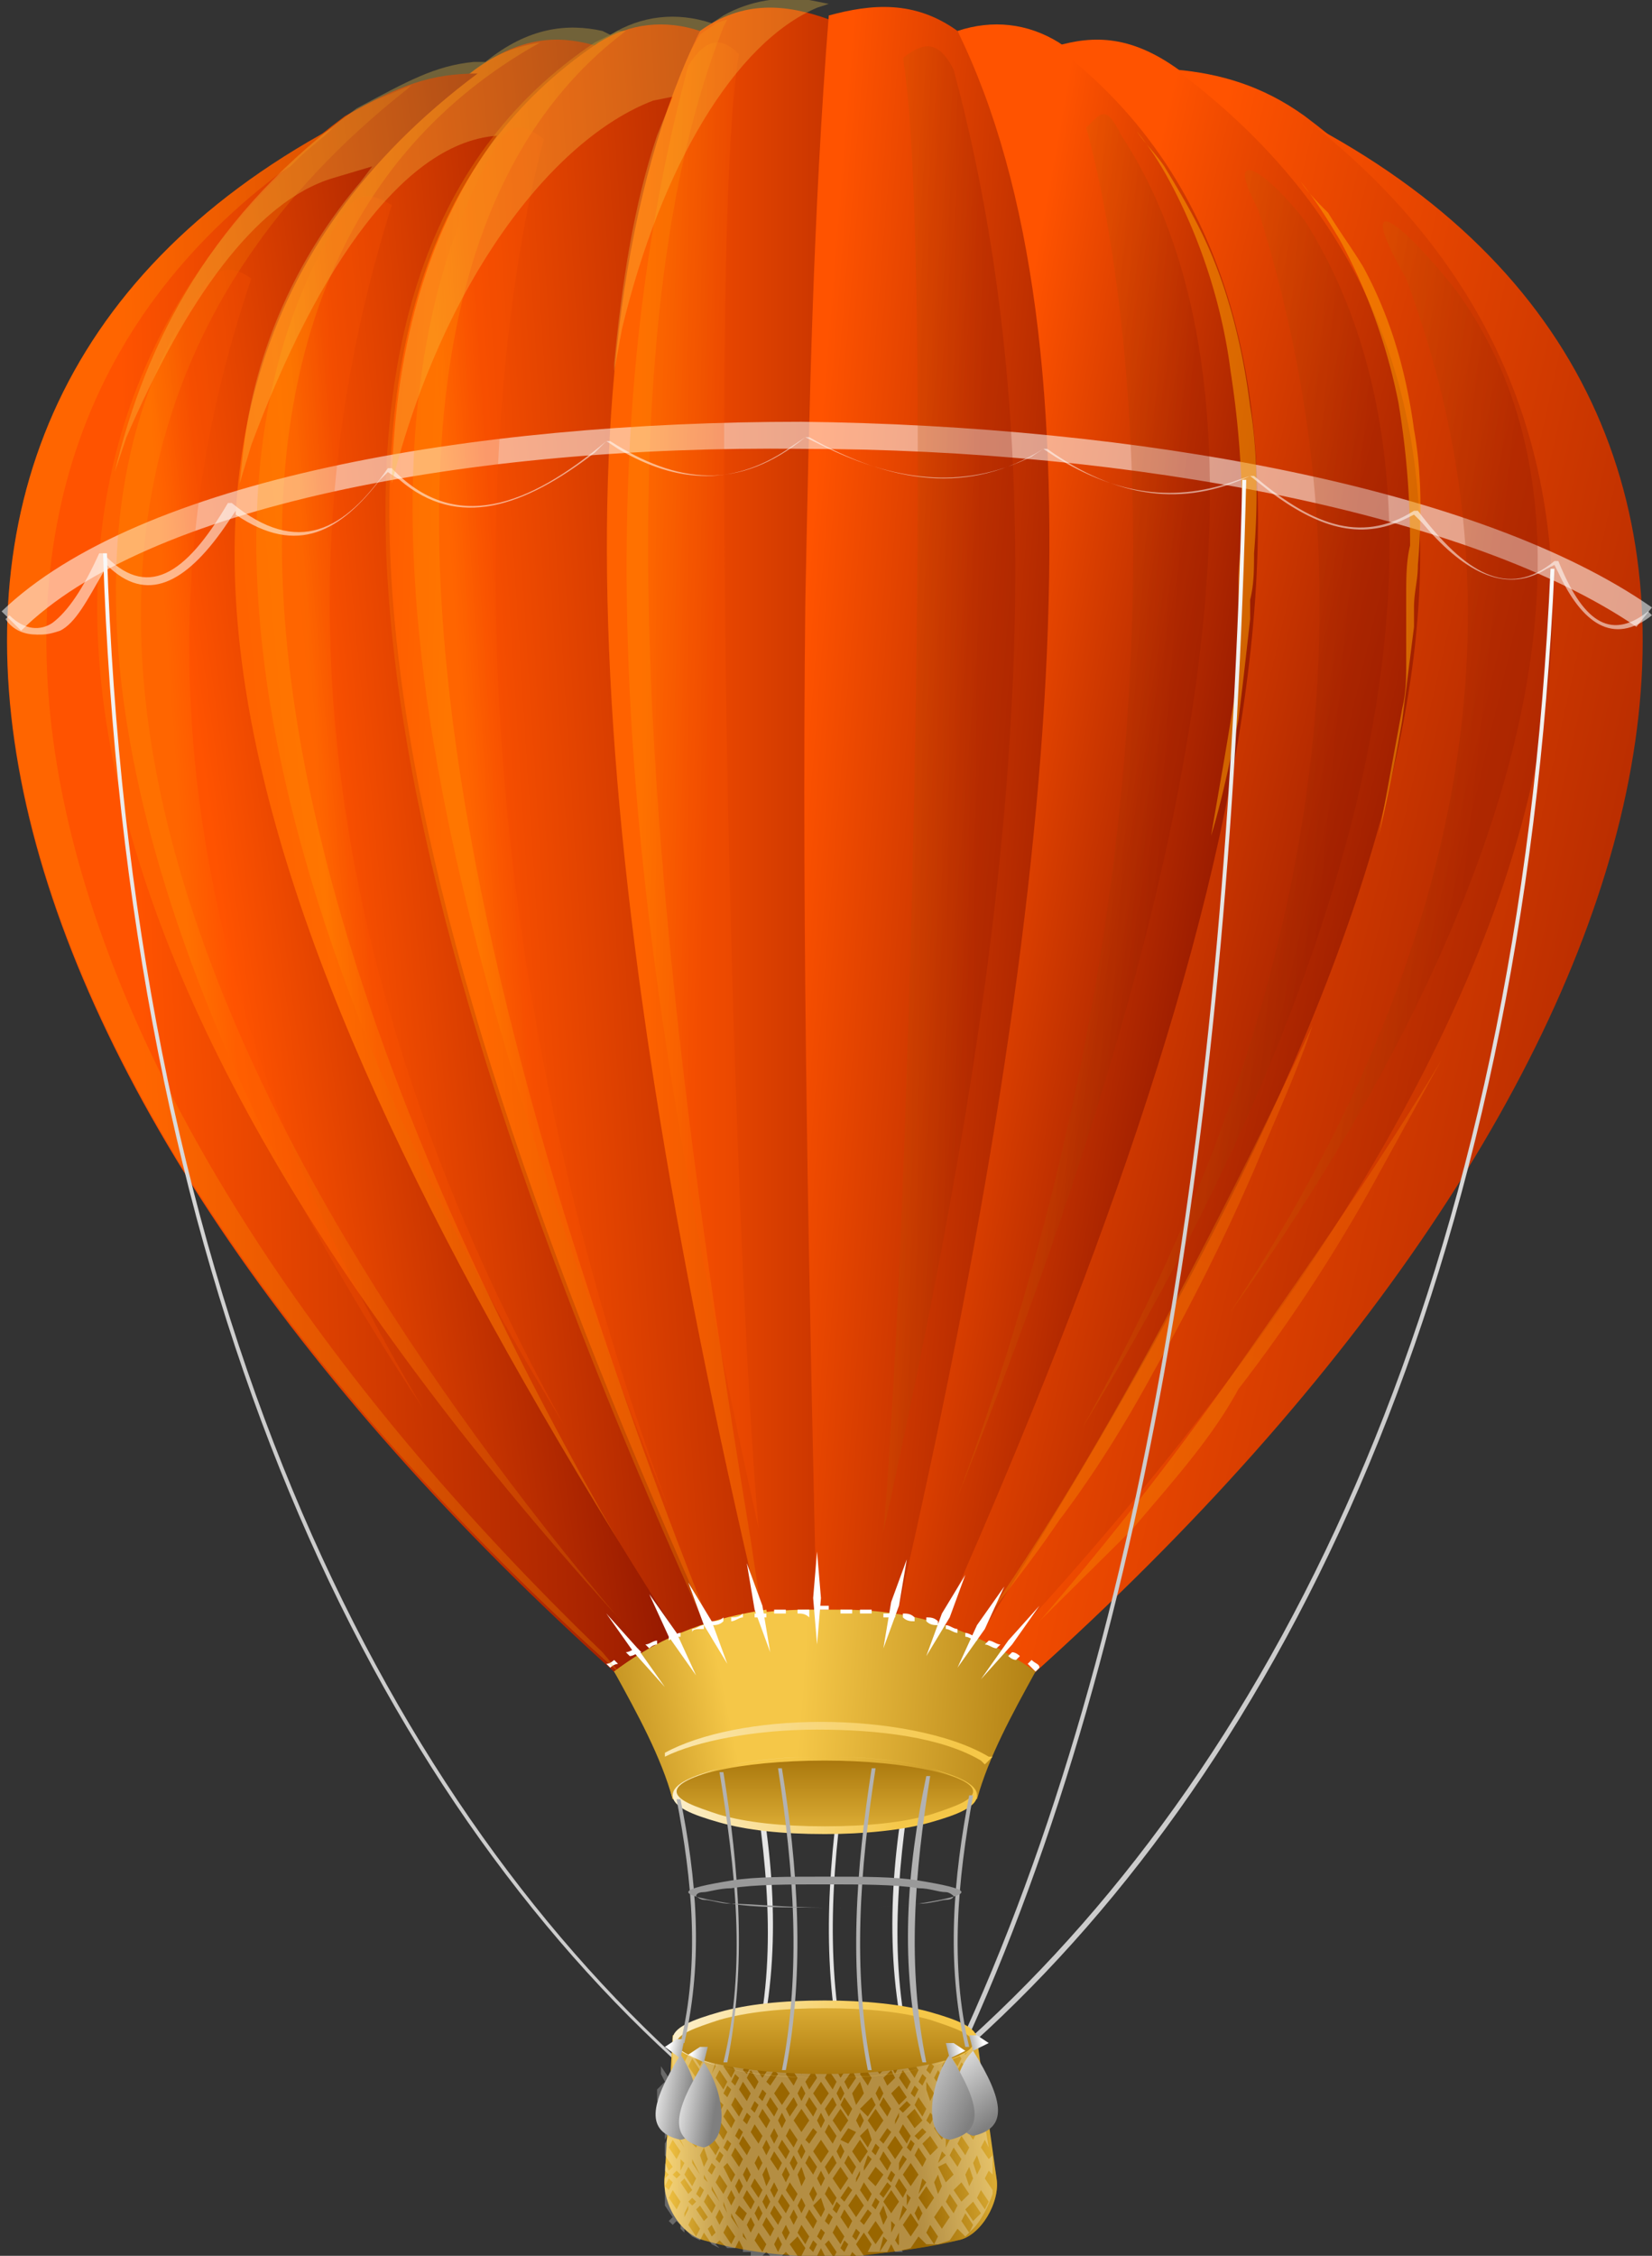
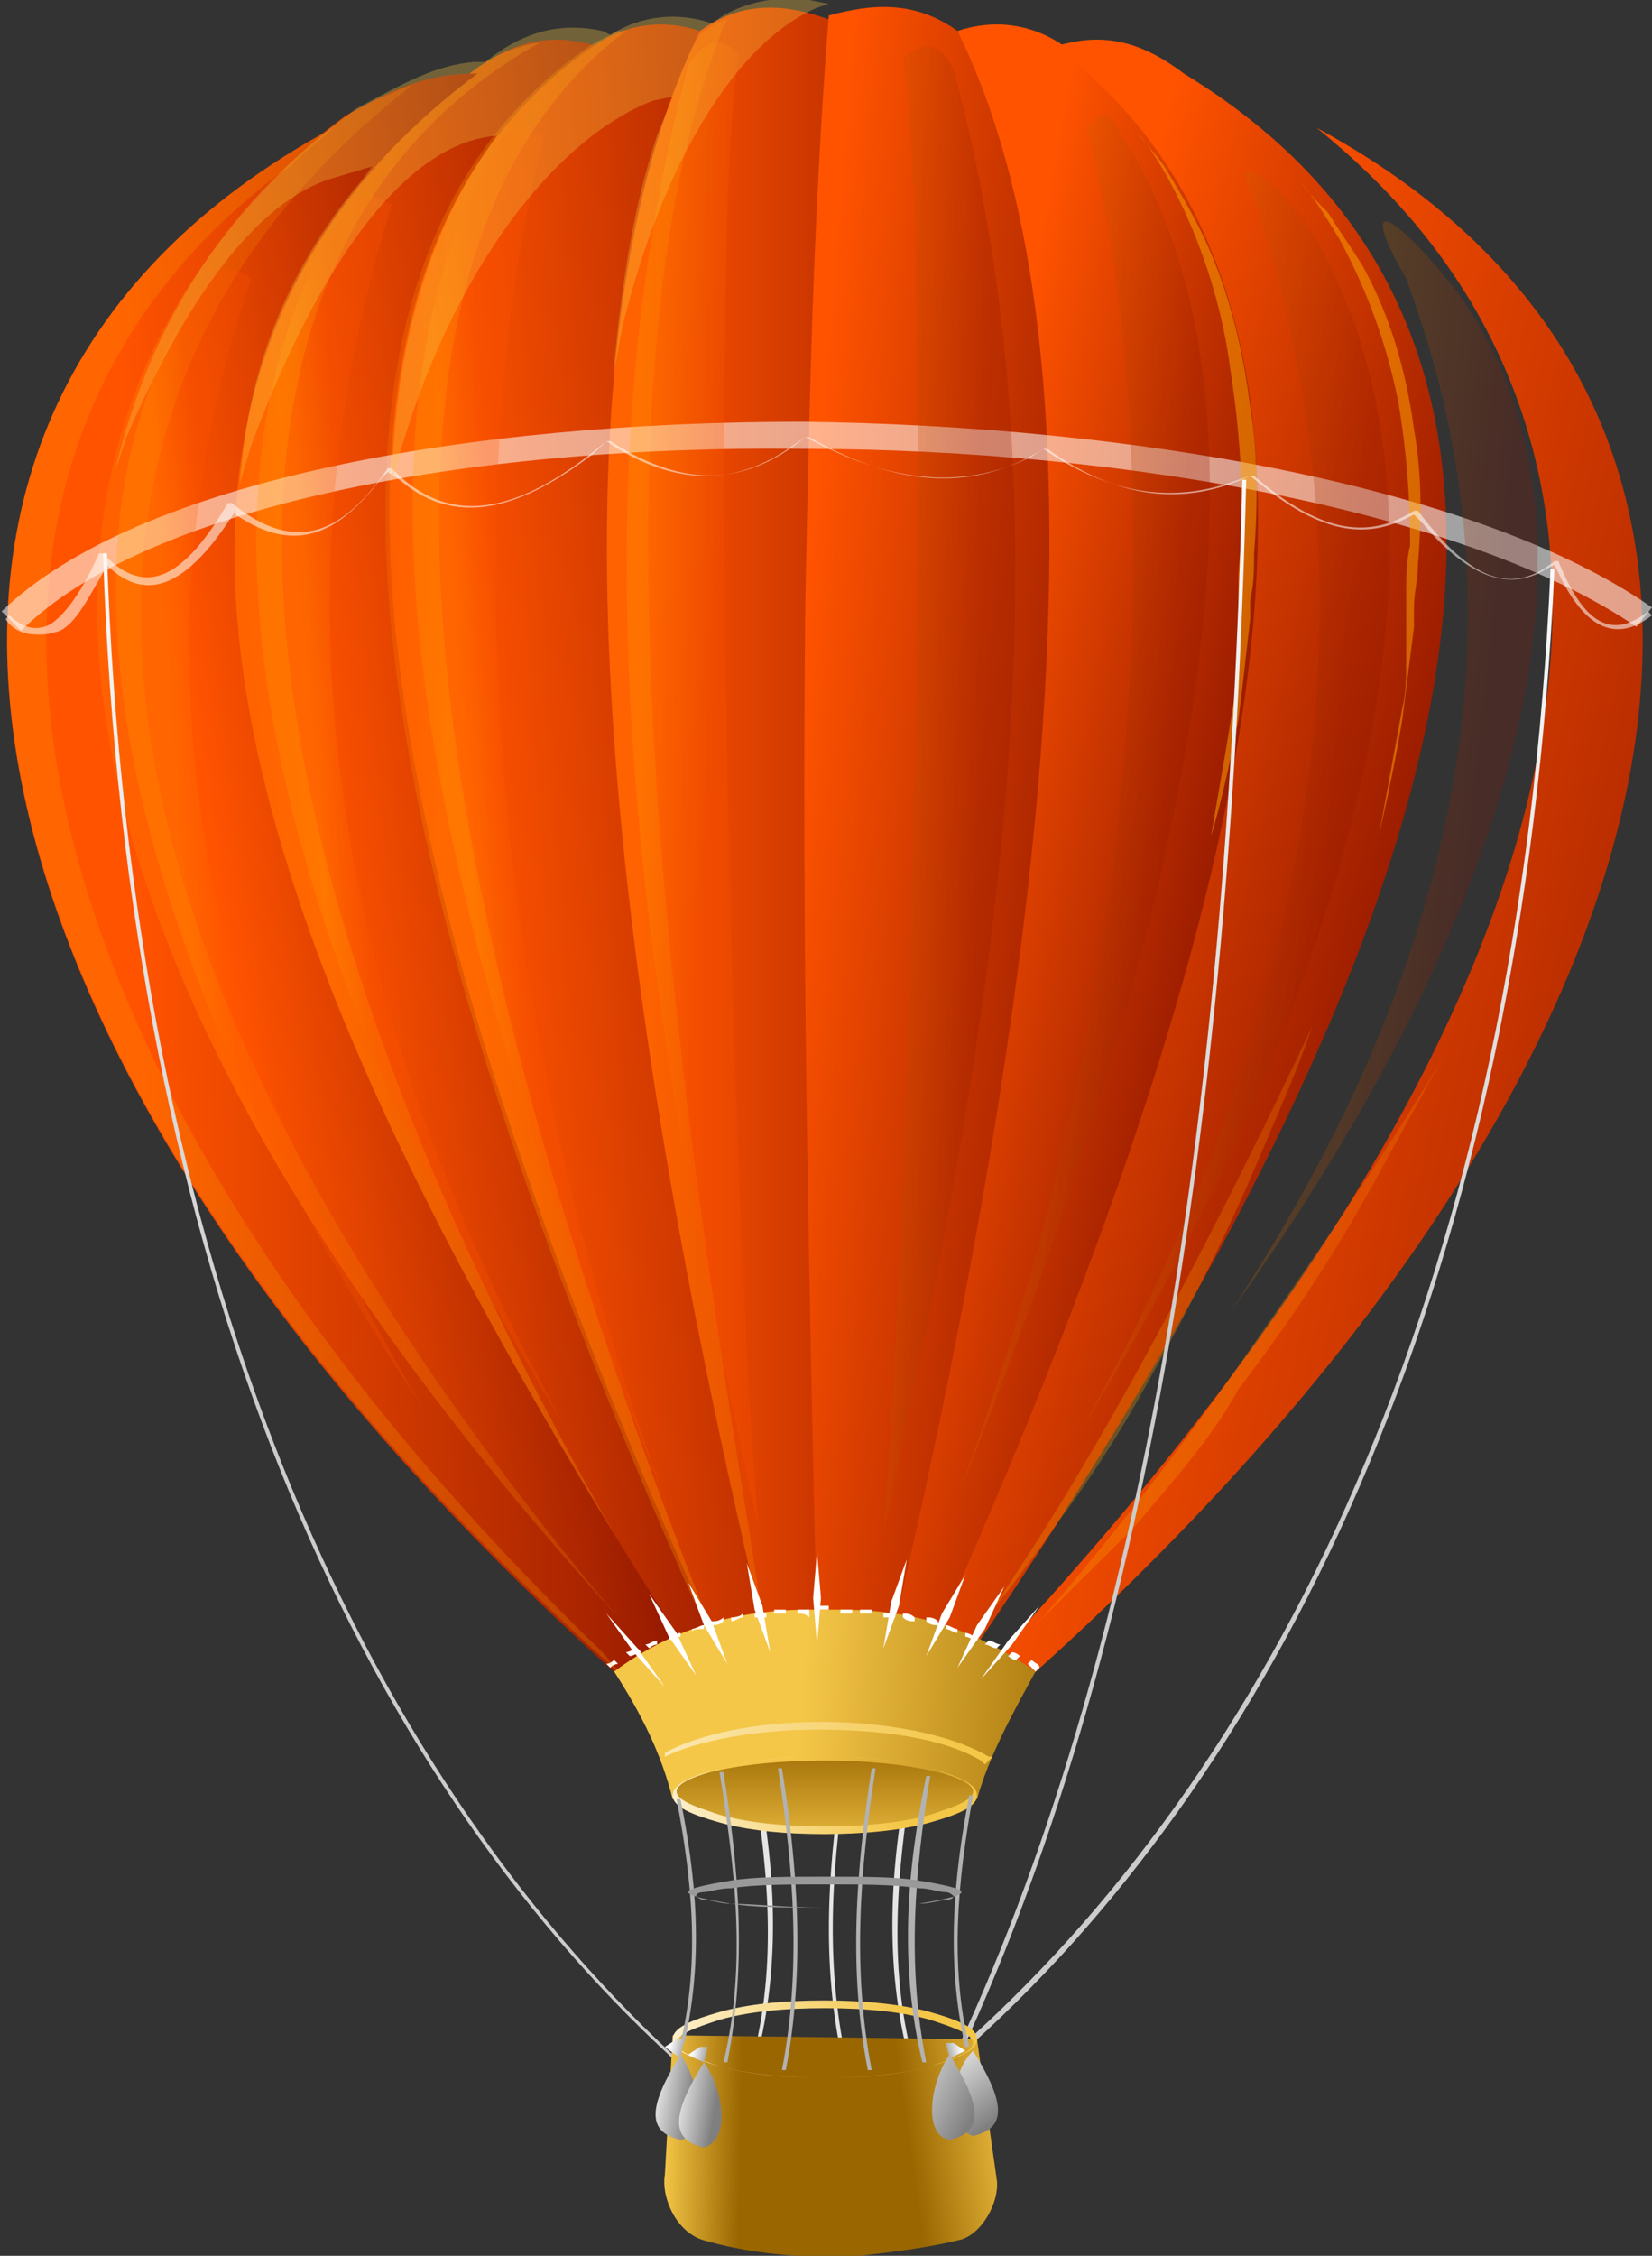
<svg xmlns="http://www.w3.org/2000/svg" width="85" height="116" fill="none">
  <rect width="100%" height="100%" fill="#333333" stroke="none" />
  <path d="M43.244 105.455h.2c-1.003-4.975-.602-9.949.201-14.923h-.2c-.803 4.974-1.205 9.948-.201 14.923zm-4.216 0h-.2c1.204-4.975.602-9.949-.201-14.923h.2c1.004 4.974 1.406 9.948.201 14.923zm7.629 0h.2c-1.204-4.975-.602-9.949.201-14.923h-.2c-1.004 4.974-1.406 9.948-.201 14.923z" fill="#E5E5E5" />
  <path d="M37.02 84.364l-1.806.796C9.317 46.957 1.287 17.709 24.173 3.78c2.61-1.99 4.617-1.99 6.624-1.392C12.53 16.117 20.76 47.554 37.021 84.364z" fill="url(#paint0_linear_2611_7253)" />
  <path d="M35.214 85.16C9.317 46.956 1.287 17.707 24.173 3.78c1.204-.995 2.409-1.393 3.613-1.592-20.677 11.54-16.462 43.973 7.428 82.772v.2z" fill="url(#paint1_linear_2611_7253)" fill-opacity=".263" />
  <path d="M24.574 3.78C1.086 21.29 14.135 51.732 35.414 84.96l-1.806.597C11.927 63.272-11.561 27.856 17.748 5.97c2.811-1.592 4.417-2.189 6.826-2.189z" fill="url(#paint2_linear_2611_7253)" />
  <path d="M33.608 85.558C11.927 63.273-11.561 27.856 17.748 5.969c.803-.398 1.406-.796 2.008-.995l1.405-.597-.2.2c-27.503 21.687-8.432 56.11 11.844 79.787l.803 1.194z" fill="#FFA300" fill-opacity=".18" />
  <path d="M17.146 6.566C-3.129 22.88 1.69 50.936 33.81 85.358l-2.008.796C-1.925 55.911-11.159 21.887 17.146 6.566z" fill="url(#paint3_linear_2611_7253)" />
  <path d="M36.017 1.592C25.979 18.305 31.8 50.539 39.229 84.165h4.015L42.642.995c-2.209-.796-4.417-.995-6.625.597z" fill="url(#paint4_linear_2611_7253)" />
  <path d="M39.229 84.363C31.6 50.538 25.979 18.504 36.017 1.791c.2-.2.602-.398.803-.597l.602-.2-.2.399c-6.625 16.713-3.815 46.16 1.405 77.797l.803 5.372-.201-.199z" fill="#FFA300" fill-opacity=".2" />
  <path d="M39.43 84.364h-2.61C18.953 44.967 12.93 14.127 30.797 2.189c1.606-.995 3.413-1.194 5.22-.597-7.83 15.917-5.621 44.967 3.413 82.771z" fill="url(#paint5_linear_2611_7253)" />
  <path d="M49.266 1.592c10.038 16.713 4.216 48.947-3.212 82.573H42.04c-.401-17.709-.803-35.417-.602-53.324.2-9.949.402-19.898 1.205-30.045 2.208-.597 4.416-.796 6.624.796z" fill="url(#paint6_linear_2611_7253)" />
  <path d="M45.854 84.364h2.61C66.33 45.166 72.352 14.326 54.485 2.189c-1.606-.995-3.413-1.194-5.22-.597 7.83 15.917 5.42 44.967-3.412 82.771z" fill="url(#paint7_linear_2611_7253)" />
  <path d="M48.062 84.364l1.807.796c26.097-38.203 33.927-67.451 11.04-81.38-2.609-1.99-4.616-1.99-6.624-1.392 18.268 13.729 10.238 45.166-6.223 81.976z" fill="url(#paint8_linear_2611_7253)" />
-   <path d="M60.508 3.582c23.488 17.509 10.64 47.952-10.64 81.379l1.607.597C73.356 63.273 96.242 27.856 67.133 5.969c-2.208-1.592-4.416-2.188-6.625-2.387z" fill="url(#paint9_linear_2611_7253)" />
  <path d="M67.735 6.566c20.276 16.315 15.458 44.37-16.662 78.792l2.008.796C86.807 55.911 96.04 21.887 67.735 6.566z" fill="url(#paint10_linear_2611_7253)" />
  <path d="M34.612 92.522c-.603-2.388-1.606-4.378-3.012-6.567 3.212-2.387 6.625-3.183 10.038-3.183h1.606c3.413 0 6.625.796 10.037 3.183-1.204 2.19-2.409 4.378-3.01 6.567-2.21-.995-4.217-1.393-6.425-1.592h-2.81c-2.209 0-4.216.597-6.424 1.591z" fill="url(#paint11_linear_2611_7253)" />
-   <path d="M39.43 82.772c-2.61.398-5.22 1.194-7.83 3.183 1.205 2.19 2.41 4.378 3.012 6.567 2.208-.995 4.215-1.393 6.424-1.592l-1.606-8.158z" fill="url(#paint12_linear_2611_7253)" />
  <path d="M42.44 90.532c4.217 0 7.83.796 7.83 1.79 0 .995-3.413 1.791-7.83 1.791-4.215 0-7.828-.796-7.828-1.79 0-.995 3.412-1.791 7.829-1.791z" fill="url(#paint13_linear_2611_7253)" />
  <path d="M53.281 85.955l-.401-.398.2-.199c.201.2.402.2.402.398l-.2.2zM31.4 85.756l-.201-.199c.2 0 .401-.199.401-.199l.201.2s-.2 0-.401.198zm20.878-.398c-.201 0-.402-.199-.402-.199l.2-.199c.202 0 .402.2.402.2l-.2.198zm-19.875-.199l-.2-.199c.2 0 .401-.199.602-.199l.2.2c-.2 0-.4.198-.602.198zm18.87-.398c-.2 0-.4-.198-.601-.198l.2-.2c.201 0 .402.2.603.2l-.201.198zm-17.866 0l-.2-.198c.2 0 .4-.2.602-.2v.2s-.201 0-.402.198zm16.863-.397c-.2 0-.401-.2-.602-.2v-.198c.2 0 .401.199.602.199v.198zm-15.86 0v-.2c.202 0 .402-.198.603-.198v.199c-.2 0-.401 0-.602.198zm14.856-.398c-.2 0-.401-.2-.602-.2v-.198c.2 0 .402.199.602.199v.199zm-13.65 0v-.2c.2 0 .4-.198.602-.198v.199c-.402 0-.603 0-.603.199zm12.647-.398c-.201 0-.402 0-.603-.2v-.198c.201 0 .402 0 .603.199v.199zm-11.644 0v-.2c.2 0 .402 0 .602-.198v.199c-.2.199-.401.199-.602.199zm10.44-.2c-.202 0-.402 0-.603-.198v-.2c.2 0 .401 0 .602.2v.199zm-9.436 0v-.198c.2 0 .401 0 .602-.2v.2c-.2 0-.401.199-.602.199zm8.431-.198h-.602v-.2h.602v.2zm-7.227 0v-.2h.603v.2h-.603zm6.023-.2h-.602v-.198h.602v.199zm-5.019 0v-.198h.602v.199h-.602zm4.015 0h-.602v-.198h.602v.199zm-2.81 0v-.198h.602v.398c-.2-.2-.402-.2-.602-.2zm1.606-.198h-.603v-.2h.603v.2z" fill="#fff" />
  <path d="M32.002 86.154C-1.925 55.911-11.16 21.887 17.146 6.566c-.602.597-1.204.995-1.806 1.592l-.402.398-.602.398C-7.144 25.269 1.488 56.508 30.998 84.96l1.004 1.194z" fill="#FFA300" fill-opacity=".235" />
  <path d="M36.62 84.364C18.751 44.967 12.73 14.127 30.596 2.189c.401-.2.802-.398 1.204-.597h.402c-15.057 11.341-11.443 41.983 4.015 81.18l.401 1.592z" fill="url(#paint14_linear_2611_7253)" fill-opacity=".263" />
  <path d="M41.236 23.08c-17.264-.198-33.726 2.985-40.15 9.352l-1.003-.994c7.026-6.765 24.09-9.75 41.153-9.75 17.265.199 34.93 3.383 43.764 9.55l-.803.995c-8.432-5.77-25.897-9.152-42.96-9.152z" fill="#fff" fill-opacity=".545" />
  <path d="M49.066 3.581c6.424 23.877 2.007 49.544-3.614 75.211 1.405-16.116 2.61-66.655 1.004-75.807 1.004-.796 1.807-.995 2.61.596z" fill="url(#paint15_linear_2611_7253)" fill-opacity=".235" />
  <path d="M57.698 6.964c10.037 15.32 1.807 44.37-8.432 70.038 11.644-31.239 9.837-58.697 6.625-70.436.803-.796 1.004-1.194 1.807.398z" fill="url(#paint16_linear_2611_7253)" fill-opacity=".235" />
  <path d="M67.133 11.341c9.436 14.923 2.61 39.197-11.443 62.08 17.064-30.443 12.246-52.33 9.034-62.677-1.807-3.382.402-1.99 2.41.597z" fill="url(#paint17_linear_2611_7253)" fill-opacity=".235" />
  <path d="M74.762 14.724c9.435 12.535 2.61 33.228-11.443 52.727 17.064-25.866 12.246-44.37 9.034-53.125-2.41-4.179-1.004-3.78 2.409.398z" fill="url(#paint18_linear_2611_7253)" fill-opacity=".235" />
  <path d="M35.415 3.382c-6.424 23.877-2.008 49.544 3.613 75.211-1.405-16.116-2.61-66.655-1.004-75.808-.803-.796-1.606-.995-2.61.597z" fill="url(#paint19_linear_2611_7253)" fill-opacity=".235" />
  <path d="M25.377 7.76c-9.435 16.912-1.204 44.171 9.034 69.839-11.644-31.239-9.636-58.697-6.424-70.436-1.004-.796-1.807-.995-2.61.597z" fill="url(#paint20_linear_2611_7253)" fill-opacity=".235" />
  <path d="M17.548 11.143C8.113 26.065 14.938 50.34 28.99 73.222c-16.863-30.443-12.046-52.33-8.834-62.676-1.003-.597-1.806-.796-2.61.597z" fill="url(#paint21_linear_2611_7253)" fill-opacity=".235" />
  <path d="M10.32 14.923C.887 28.652 7.712 51.135 21.765 72.425 4.9 44.172 9.719 23.877 12.93 14.325c-.803-.596-1.807-.795-2.61.598z" fill="url(#paint22_linear_2611_7253)" fill-opacity=".235" />
  <path d="M53.482 83.369a164.772 164.772 0 0010.239-13.132c3.613-5.173 7.227-10.347 10.438-15.719l-3.613 6.566a83.752 83.752 0 01-6.826 10.347c-1.405 2.586-3.412 4.775-5.42 7.163l-4.818 4.775z" fill="url(#paint23_linear_2611_7253)" fill-opacity=".282" />
  <path d="M50.47 83.567c3.213-4.576 6.023-9.351 8.633-14.126a325.87 325.87 0 008.432-16.714c-.803 2.388-1.807 4.576-2.81 6.964-1.607 3.78-3.413 7.362-5.421 10.943-1.405 2.587-3.011 5.174-4.818 7.561-1.204 1.791-2.61 3.582-4.015 5.373z" fill="url(#paint24_linear_2611_7253)" fill-opacity=".282" />
  <path d="M42.04 84.562l-.201-2.387.2-2.388.201 2.388-.2 2.387zm-2.41.398l-.803-2.188-.401-2.388.803 2.189.401 2.388zm-2.208.597l-1.204-1.99-.803-2.188 1.204 1.99.803 2.188zm-1.606.597l-1.405-1.99-1.004-2.188 1.405 1.99 1.004 2.189zm-1.606.597l-1.606-1.79-1.405-1.99 1.606 1.79 1.405 1.99zm11.242-1.99l.402-2.387.803-2.189-.402 2.388-.803 2.188zm2.208.399l.803-2.19 1.205-1.989-.803 2.189-1.205 1.99zm1.606.597l1.004-2.19 1.405-1.989-1.003 2.189-1.406 1.99zm1.204.596l1.406-1.99 1.606-1.79-1.405 1.99-1.606 1.79z" fill="#fff" />
  <path d="M62.315 42.978c.402-2.388.803-4.577 1.205-7.163.2-.796.2-1.79.2-2.587v-3.382c0-.995.201-1.99.201-2.786 0-2.785-.2-5.372-.602-7.959-.402-3.183-1.405-6.367-2.81-9.152-.603-1.194-1.205-2.189-2.008-3.184.402.597 1.004 1.194 1.405 1.79.602.996 1.205 1.99 1.807 3.184 1.405 2.786 2.208 5.97 2.61 9.153.401 2.388.401 5.173.2 7.561 0 .796 0 1.592-.2 2.388v.994c-.201 1.791-.402 3.582-.602 5.174-.402 1.99-.803 3.98-1.406 5.969zm8.632 0l1.205-6.566c.2-.796.2-1.592.2-2.388v-3.383c0-.795 0-1.79.201-2.586 0-2.587-.2-4.974-.602-7.362a29.704 29.704 0 00-3.011-8.357c-.602-.995-1.205-1.99-2.008-2.984.402.596 1.004 1.193 1.406 1.591.602.995 1.204 1.791 1.806 2.786 1.406 2.587 2.209 5.372 2.61 8.357.402 2.188.402 4.576.2 6.964 0 .796-.2 1.392-.2 2.188v.996l-.602 4.774c-.402 2.388-.803 4.179-1.205 5.97z" fill="#FFA300" fill-opacity=".525" />
  <path d="M50.672 90.73l-.201-.198c-2.008-1.194-5.22-1.592-8.432-1.592-3.212 0-6.223.597-7.829 1.393v-.2c1.807-.994 4.818-1.591 8.03-1.591 3.212 0 6.625.597 8.632 1.79h.201l-.401.399z" fill="url(#paint25_linear_2611_7253)" />
  <path d="M42.44 94.312c-2.207 0-4.014-.199-5.42-.597-1.405-.398-2.408-.796-2.408-1.393s1.003-.995 2.409-1.393c1.405-.398 3.412-.597 5.42-.597 2.208 0 4.015.2 5.42.597 1.405.398 2.41.796 2.41 1.393s-1.005.995-2.41 1.393c-1.405.398-3.413.597-5.42.597zm0-.398c2.21 0 4.016-.199 5.421-.597.602-.199 1.205-.398 1.606-.597.402-.199.602-.398.602-.597 0-.199-.2-.398-.602-.597-.401-.199-1.004-.398-1.606-.597-1.405-.398-3.413-.597-5.42-.597-2.208 0-4.015.2-5.42.597-.603.2-1.205.398-1.606.597-.402.2-.603.398-.603.597 0 .2.201.398.603.597.401.2 1.003.398 1.606.597 1.405.398 3.212.597 5.42.597z" fill="url(#paint26_linear_2611_7253)" />
  <path d="M1.89 32.631c-.603 0-1.205-.199-1.607-.796l.201-.198c.803.795 1.606.795 2.208.398.803-.597 1.606-1.791 2.41-3.582h.2c2.208 2.388 4.216 1.194 6.424-2.587h.2c3.414 2.786 5.823 1.393 8.03-1.79h.202c3.212 3.382 7.026 1.99 11.04-1.393h.202c3.412 2.189 6.624 2.587 10.037-.2h.2c4.217 2.389 8.232 2.985 12.046.598h.2c3.614 2.586 7.027 2.984 10.44 1.393h.2c2.811 2.387 5.42 3.581 8.231 1.79h.201c2.409 3.184 4.617 4.577 7.026 2.587h.201c1.204 2.985 2.61 4.178 4.617 2.587l.201.199c-2.007 1.591-3.614.398-4.818-2.19l-.2-.397-.402.199c-2.209 1.393-4.417 0-6.424-2.388l-.402-.398-.401.2c-2.41 1.193-4.617.397-7.026-1.393l-1.004-.796-.602.199c-3.212 1.193-6.224.795-9.436-1.194l-.602-.398-.602.398c-3.614 1.79-7.227 1.194-10.84-.597l-.804-.398-.602.398c-3.011 2.188-6.023 1.99-9.034.199l-.602-.398-.602.597c-3.614 2.785-7.027 3.98-10.038 1.393l-.602-.398-.402.398c-2.007 2.586-4.215 3.979-7.427 1.79v-.199l-.402.597C9.72 29.846 7.711 31.04 5.704 29.25l-.201-.2-.2.399c-.804 1.393-1.406 2.587-2.21 2.984-.601.2-.802.2-1.204.2z" fill="#fff" fill-opacity=".545" />
  <path d="M34.612 105.852c-16.06-14.724-28.106-40.39-29.31-77.4h.2c1.205 37.01 13.25 62.478 29.11 77.201v.199z" fill="url(#paint27_linear_2611_7253)" />
  <path d="M50.07 105.056c16.06-14.524 28.304-39.595 29.91-75.808h-.2c-1.607 36.213-13.852 61.085-29.912 75.609l.2.199z" fill="url(#paint28_linear_2611_7253)" />
  <path d="M48.463 107.643l-.2-.199c10.439-21.09 14.855-49.742 15.658-82.772h.201c-.803 33.03-5.22 61.681-15.659 82.971z" fill="url(#paint29_linear_2611_7253)" />
  <path d="M50.07 104.858l-15.458-.199-.402 7.163c-.2 1.193.602 2.984 2.008 3.382 4.215 1.194 8.431.995 13.048 0 1.205-.199 2.209-1.99 2.008-3.183l-1.205-7.163z" fill="url(#paint30_linear_2611_7253)" />
  <path d="M43.445 116v-11.143h6.825l1.004 7.163c.2 1.194-.803 2.985-2.008 3.184-1.606.398-3.412.597-5.018.796h-.803z" fill="url(#paint31_linear_2611_7253)" />
-   <path d="M42.44 116l-.2-.398-.2.398h-.804l.201-.398-.401-.597-.402.398.402.597h-.401l-.202-.199-.2.199h-.603l-.2-.199-.201.199h-.602v-.597.199l.2.199h-.602v-.199l-.2-.398-.201.398h-.402l-.401-.398-.201.199.2.199-.4-.199-.402-.597-.201.398-.402-.199-.2-.199-.201-.199v.199l-.2-.199v-.199l-.202-.199-.2.199-.201-.199.2-.199-.4-.597v-1.393l.2-.199-.2-.199v-.398l.2.398.2-.199-.4-.596v-.597l.2-.398v-.199l-.2.398v-.995l-.202-.199v-.398l.201.398.2-.398-.4-.597-.201.199v-.597l.401-.398-.2-.398v-.398l.4.597.202-.398v-.995l.2-.199.402.796.2-.398-.4-.398.2-.199.2.398.402-.597h.402l-.603.796.402.597.2-.398v-.398l.201-.199.201.398.2-.398-.2-.199.2-.199h.402l-.2.398v.199l.401-.398h.402l-.201.398.401.597.201-.398-.401-.597.2-.199.402.398.401-.597h.402l.2.199.201-.199h.402l-.402.597.402.597.2-.398-.4-.597.2-.199.2.398.201-.398h.402l.2.199.201-.199h.603l.2.398.201-.398h.602l.201.199.2-.199h.603l.2.398.202-.398h.401l.2.199.202-.199h.602l.2.398.201-.398h.402l.2.398.201-.398h.402l.401.597.201-.398-.2-.199h.802l-.2.199.2.199.201-.398v-.199h.402v.199l.401.597.402-.796v.398l-.402.597.2.199.402-.398v.398l-.2.398.2.398v.597l.201.796.2.199.202-.199v1.194l-.402-.597-.2.398.4.597.202-.199.2 1.194-.2-.398-.201.398.401.597.201-.199v.994l-.2-.199-.201.398.401.597v.199c-.2.597-.602 1.393-1.004 1.791l-.2.199.2-.398-.401-.597-.2.398.4.597-.2.199-.402-.398-.401.597-.602.199h-.603l-.401-.398-.402.597-.803.199.201-.398v-.597l-.2.398.4.597h-.4l-.201-.398-.201.398h-1.004l.2-.398-.4-.597-.402.597.401.597h-.401l-.2-.199-.202.398h-.803l.201-.398-.401-.597-.201.199.401.597h-.401zm-.601-.199l.2-.398-.2-.199-.201.398.2.199zm1.606 0l.2-.398-.2-.199-.201.398.2.199zm-3.413 0l.2-.398-.2-.398-.2.398.2.398zm5.22 0l.4-.597-.2-.199-.2.796zm-6.023 0l.2-.398-.4-.597-.202.398.402.597zm4.015-.398l.2-.398-.4-.597-.202.398.402.597zm-1.807 0l.2-.398-.4-.597-.201.398.401.597zm3.614 0l.401-.597-.401-.597-.402.597.402.597zm-7.428 0l.2-.398-.4-.597-.202.398.402.597zm10.439 0l.2-.398-.4-.597-.202.398.402.597zm-9.636-.199l-.2-.398v.199l.2.199zm3.814 0l.2-.398-.2-.199-.2.398.2.199zm-1.807 0l.201-.398-.2-.398-.201.398.2.398zm3.614 0l.2-.398-.2-.199-.2.398.2.199zm-4.417-.199l.201-.398-.401-.597-.201.398.401.597zm7.227 0l.402-.597-.402-.597-.401.597.401.597zm-10.238 0l.2-.199-.2-.398-.2.199.2.398zm-.803 0l.2-.398-.4-.597-.201.398.401.597zm2.81-.199l.201-.398-.2-.398-.201.398.2.398zm7.228 0l.2-.398-.2-.199v.597zm-7.83-.199l-.401-.796v.199l.401.597zm10.44 0l.4-.597-.4-.597-.402.597.401.597zm-4.819 0l.201-.398-.401-.597-.201.398.401.597zm-1.806 0l.2-.398-.401-.597-.2.398.4.597zm.803-.199l.2-.398-.2-.199-.201.398.2.199zm-1.807 0l.2-.398-.2-.398-.2.398.2.398zm3.613 0l.402-.597-.2-.199-.402.597.2.199zm-7.427 0l.2-.398-.2-.398-.201.398.2.398zm3.01 0l.202-.398-.402-.597-.2.398.4.597zm5.421 0l.2-.398-.2-.597-.2.398.2.597zm1.807-.199l.2-.398-.2-.398-.2.398.2.398zm-9.034 0l.2-.398-.4-.398-.201.398.401.398zm-2.007 0l.2-.199-.401-.597-.2.199.4.597zm13.851 0l.402-.398-.402-.597-.401.398.401.597zm-11.04 0l.2-.398-.2-.398-.202.398.201.398zm7.226 0l.402-.597-.201-.199-.2.796zm-11.041-.199l.2-.398v-.199l-.2.398v.199zm7.026 0l.2-.398-.2-.597-.401.398.401.597zm1.807 0l.401-.597-.401-.597-.402.597.402.597zm-6.625-.199l-.2-.597v.199l.2.398zm3.011 0l.201-.398-.401-.597-.201.398.401.597zm5.42 0l.402-.597-.401-.597-.402.597.402.597zm-4.617 0l.201-.398-.2-.398-.201.398.2.398zm1.807 0l.2-.398-.2-.199-.2.398.2.199zm6.023 0l.2-.398-.401-.597-.2.398.4.597zm-12.447 0l.2-.398-.4-.597-.201.398.401.597zm2.008-.199l.2-.398-.401-.597-.2.398.4.597zm9.033 0l.402-.597-.402-.597-.401.597.401.597zm-8.23 0l.2-.398-.2-.398-.201.398.2.398zm5.62 0l.201-.398-.2-.199-.201.398.2.199zm-10.238 0l.201-.398-.401-.597-.201.398.401.597zm15.86 0l.2-.398-.401-.597-.2.398.4.597zm-13.05-.199l.202-.398-.201-.398-.2.398.2.398zm9.035 0l.2-.398-.2-.199v.597zm-11.042 0l.201-.199-.2-.199-.201.199.2.199zm7.227 0l.201-.398-.401-.597-.201.398.401.597zm-1.003-.199l.2-.398-.2-.398-.201.398.2.398zm1.606 0l.401-.597-.2-.199-.402.597.2.199zm-2.61 0l.2-.398-.4-.597-.202.398.402.597zm3.814 0l.2-.398-.4-.597-.201.398.401.597zm-7.628 0l-.402-.796v.199l.402.597zm12.446 0l.402-.398-.402-.597-.401.398.401.597zm-10.439-.199l.2-.398-.4-.597-.201.398.401.597zm7.428 0l.2-.398-.4-.597-.202.398.402.597zm-6.625 0l.2-.398-.2-.398-.2.398.2.398zm5.621 0l.402-.597-.201-.199-.402.597.201.199zm-9.435 0l.2-.398-.2-.199-.2.398.2.199zm-.602-.199l.2-.199-.401-.597-.2.199.4.597zm2.61 0l.2-.398-.2-.398-.201.398.2.398zm9.234 0l.401-.597-.2-.199-.201.796zm-10.038 0l.201-.398-.401-.597-.201.398.401.597zm11.042 0l.2-.398-.2-.597-.201.398.2.597zm-5.02-.199l.402-.597-.401-.597-.402.597.402.597zm-8.832 0l.2-.398-.2-.199-.2.398.2.199zm6.825-.199l.201-.398-.2-.597-.201.398.2.597zm3.815 0l.401-.597-.401-.398-.402.597.402.398zm-2.81 0l.2-.398-.2-.398-.202.398.201.398zm7.628 0l.2-.398-.2-.597-.201.398.2.597zm-14.254 0l.201-.398-.401-.597-.201.398.401.597zm3.815 0l.2-.398-.2-.597-.201.398.2.597zm7.427 0l.402-.597-.402-.597-.401.597.401.597zm-6.424-.199l.201-.398-.2-.398-.201.398.2.398zm3.614 0l.2-.398v-.199l-.2.398v.199zm-7.629 0l-.2-.398v.199l.2.199zm2.008 0l.2-.398-.2-.398-.2.398.2.398zm7.428 0l.2-.398-.2-.199-.201.398.2.199zm-8.231 0l.2-.398-.4-.597-.202.199.402.796zm11.041 0l.402-.398-.402-.597-.401.199.401.796zm-13.852-.199l.201-.199-.2-.199-.201.199.2.199zm1.807-.199l.2-.398-.2-.199-.2.398.2.199zm6.023 0l.401-.597-.2-.397-.402.596.2.398zm-.803 0l.2-.398-.401-.596-.2.397.4.597zm2.007 0l.2-.398-.4-.596-.201.397.401.597zm-7.83 0l-.4-.795v.198l.4.597zm14.254 0l.2-.398-.2-.596-.2.397.2.597zm-10.238-.199l.2-.398-.4-.596-.202.398.402.596zm5.62 0l.202-.398-.402-.596-.2.398.4.596zm-4.817 0l.2-.398-.2-.397-.2.397.2.398zm3.613 0l.402-.596-.2-.199-.202.596v.199zm-9.435 0l.2-.398-.2-.198v.596zm4.015 0l.2-.398-.2-.397-.2.397.2.398zm7.227 0l.402-.596-.201-.199-.2.397v.398zm-8.23-.199l.2-.397-.401-.597-.201.398.401.596zm9.435 0l.2-.397-.401-.597-.2.398.4.596zm-11.242 0l.2-.397-.2-.597-.201.398.2.596zm13.048 0l.201-.397-.401-.597-.201.398.401.596zm-12.245-.199l.2-.397-.2-.199-.201.398.2.198zm11.242 0l.401-.397-.2-.199-.201.596zm-6.023 0l.402-.596-.402-.597-.401.597.401.596zm2.008 0l.401-.596-.401-.597-.402.597.402.596zm-9.436-.198l.201-.398-.401-.597-.201.398.401.597zm5.621 0l.201-.398-.401-.597-.201.398.401.597zm5.621 0l.402-.597-.402-.597-.401.597.401.597zm-4.818 0l.201-.398-.2-.398-.201.398.2.398zm2.008 0l.2-.398-.2-.398-.2.398.2.398zm-7.83-.199v-.398.398zm4.016 0l.2-.398-.2-.398-.201.398.2.398zm5.62 0l.201-.398-.2-.199-.201.398.2.199zm-6.624 0l.2-.398-.4-.597-.202.398.402.597zm9.435 0l.402-.398-.402-.597-.401.398.401.597zm-11.041 0l.2-.398-.4-.597-.202.398.402.597zm12.848 0l.2-.398-.4-.597-.202.398.402.597zm-12.246-.199l.2-.398-.2-.199-.2.398.2.199zm9.435 0l.201-.398-.2-.199-.201.398.2.199zm-11.04-.199l.2-.398-.2-.199-.202.398.201.199zm12.847 0l.2-.398-.2-.199v.597zm-13.45 0l-.402-.796v.199l.402.597zm5.62 0l.202-.398-.402-.597-.2.398.4.597zm3.815 0l.2-.398-.2-.597-.401.398.401.597zm-3.011-.199l.401-.597-.2-.199-.402.597.2.199zm2.007 0l.402-.597-.402-.199-.401.597.401.199zm-.803 0l.201-.398-.401-.597-.201.398.401.597zm-3.01 0l.2-.398-.2-.398-.202.398.201.398zm5.62 0l.402-.597-.201-.199-.402.597.201.199zm1.205 0l.2-.398-.401-.597-.2.398.4.597zm-7.629 0l.2-.398-.4-.597-.201.398.401.597zm-1.807-.199l.201-.398-.401-.597-.201.398.401.597zm11.242 0l.201-.398-.401-.597-.201.398.401.597zm-13.048 0l.2-.398-.401-.597-.2.398.4.597zm14.654 0l.201-.398-.401-.597-.201.398.401.597zm-12.045 0l.201-.398-.2-.199-.201.398.2.199zm9.235 0l.401-.398-.2-.199-.402.398.2.199zm-11.041-.199l.2-.398-.2-.199-.201.398.2.199zm12.848 0l.2-.398-.2-.199v.597zm-7.83-.199l.402-.597-.402-.597-.401.597.401.597zm3.815 0l.401-.597-.401-.597-.402.597.402.597zm-1.807 0l.401-.597-.401-.597-.402.597.402.597zm-3.814-.199l.2-.398-.401-.597-.2.398.4.597zm7.628 0l.402-.398-.402-.597-.401.398.401.597zm-6.825 0l.2-.398-.2-.398-.201.398.2.398zm4.015 0l.2-.398-.2-.398-.201.398.2.398zm-6.625 0l.2-.398-.4-.597-.202.398.402.597zm11.242 0l.2-.398-.4-.597-.202.398.402.597zm-6.625 0l.2-.398-.2-.398-.2.398.2.398zm-6.424 0l.2-.398-.4-.597-.201.398.401.597zm2.61-.199l.2-.398-.2-.199-.2.398.2.199zm7.628 0l.201-.398v-.199l-.2.398v.199zm-9.435 0l.2-.398-.2-.199-.2.398.2.199zm11.242 0l.2-.398-.2-.199-.2.398.2.199zm-13.049 0l.201-.398v-.199l-.2.597zm14.655 0l.2-.398-.2-.199v.597zm-8.833-.398l.402-.597-.201-.398-.402.597.201.398zm4.015 0l.402-.597-.201-.398-.602.597.401.398zm-1.004 0l.201-.398-.401-.597-.201.398.401.597zm-1.806 0l.2-.398-.401-.597-.2.398.4.597zm-2.008 0l.2-.398-.4-.597-.201.398.401.597zm5.822 0l.2-.398-.4-.597-.202.398.402.597zm-3.011 0l.401-.597-.2-.398-.402.597.2.398zm-6.424 0l.2-.398-.2-.597-.201.398.2.597zm13.048 0l.201-.398-.401-.597-.201.398.401.597zm-11.242 0l.201-.398-.401-.597-.201.398.401.597zm9.436 0l.2-.398-.401-.597-.2.398.4.597zm-8.633-.199l.201-.398-.2-.199-.201.398.2.199zm7.629 0l.401-.398-.2-.199-.402.398.2.199zm-9.435 0l.2-.398-.2-.199-.201.398.2.199zm11.242 0l.2-.398-.2-.199-.201.398.2.199zm-12.848 0l.2-.398v-.199l-.2.597zm14.654 0l.201-.398-.2-.199v.597zm-7.829-.398l.402-.597-.402-.597-.401.597.401.597zm1.807 0l.401-.597-.2-.597-.402.597.2.597zm-3.814 0l.401-.597-.401-.597-.402.597.402.597zm6.022 0l.402-.398-.402-.597-.401.398.401.597zm-11.242 0l.2-.398-.4-.597-.201.398.401.597zm1.606-.199l.2-.398-.4-.597v.398l.2.597zm13.049 0l.2-.398-.4-.597-.202.398.402.597zm-11.242 0l.2-.398-.4-.597-.202.398.402.597zm9.435 0l.2-.398-.4-.597v.398l.2.597zm-6.625 0l.201-.398-.2-.398-.201.398.2.398zm2.008 0l.2-.398-.2-.398-.2.398.2.398zm-4.015 0l.2-.398-.2-.199-.2.398.2.199zm6.022 0l.201-.398-.2-.398-.201.398.2.398zm-9.435-.199l.2-.398v-.199l-.2.597zm12.848 0l.2-.398-.2-.199-.2.398.2.199zm-11.242 0l.2-.398-.2-.199-.2.398.2.199zm9.636 0l.2-.398-.2-.199-.2.398.2.199zm-11.643-.199l.2-.398-.401-.597-.2.398.4.597zm14.654 0l.201-.398-.401-.597-.201.398.401.597zm-12.848-.199l.201-.398-.401-.597-.201.398.401.597zm11.242 0l.201-.398-.401-.597-.201.398.401.597zm-9.636 0l.201-.398-.401-.597-.201.398.401.597zm7.83 0l.2-.398-.401-.597-.2.398.4.597zm-3.815 0l.201-.398-.401-.597-.201.398.401.597zm-1.204 0l.401-.597-.2-.398-.402.597.2.398zm2.007 0l.402-.597-.2-.398-.402.597.2.398zm-4.015-.199l.402-.597-.2-.199-.402.597.2.199zm6.023 0l.401-.398-.2-.398-.402.398.2.398zm-4.818 0l.2-.398-.4-.597-.202.398.402.597zm3.814 0l.2-.398-.4-.597-.201.398.401.597zm-8.431 0l.2-.398v-.199l-.2.597zm12.848 0l.2-.398-.2-.199-.201.398.2.199zm-11.242 0l.2-.398-.2-.199-.201.398.2.199zm9.636 0l.2-.398-.2-.199-.201.398.2.199zm-11.644-.398l.2-.398-.4-.597-.201.398.401.597zm1.807 0l.2-.398-.4-.597-.202.398.402.597zm11.242 0l.2-.398-.4-.597-.202.398.402.597zm-9.636 0l.401-.597-.401-.597-.402.597.402.597zm7.83 0l.2-.398-.402-.597-.2.398.401.597zm-3.815 0l.401-.597-.401-.796-.402.597.402.796zm6.223-.199l.2-.398-.2-.199-.2.398.2.199zm-8.23 0l.4-.597-.4-.597-.402.597.401.597zm4.014 0l.402-.398-.402-.597-.401.398.401.597zm-8.632 0l.2-.398v-.199l-.2.597zm11.242 0l.2-.398-.2-.199-.2.398.2.199zm-9.435 0l.2-.398-.2-.199-.2.398.2.199zm7.628 0l.201-.398-.2-.398-.201.398.2.398zm-3.814 0l.2-.398-.2-.597-.2.398.2.597zm-2.007-.199l.2-.398-.2-.199-.201.398.2.199zm4.015 0l.2-.398-.2-.398-.201.398.2.398zm5.018-.199l.201-.398-.401-.597-.201.398.401.597zm-1.806-.199l.2-.398-.401-.597-.2.398.4.597zm-10.44 0l.201-.398v-.199l-.2.597zm11.243 0l.2-.398-.2-.199-.201.398.2.199zm-9.436-.199l.402-.597-.2-.199-.402.597.2.199zm7.629 0l.2-.398-.2-.398-.2.398.2.398zm-.803 0l.2-.398-.4-.597-.202.398.402.597zm-3.011 0l.401-.597-.2-.398-.402.597.2.398zm-.803 0l.2-.398-.401-.597-.2.398.4.597zm2.007 0l.2-.398-.4-.597-.201.398.401.597zm-3.212 0l.402-.597-.201-.199-.402.398.201.398zm4.015 0l.402-.398-.201-.398-.402.398.201.398z" fill="#fff" fill-opacity=".263" />
-   <path d="M42.44 106.648c4.217 0 7.83-.796 7.83-1.79 0-.995-3.413-1.791-7.83-1.791-4.215 0-7.828.796-7.828 1.791 0 .994 3.412 1.79 7.829 1.79z" fill="url(#paint32_linear_2611_7253)" />
  <path d="M42.44 102.868c-2.207 0-4.014.199-5.42.597-1.405.398-2.408.795-2.408 1.392 0 .597 1.003.995 2.409 1.393 1.405.398 3.412.597 5.42.597 2.208 0 4.015-.199 5.42-.597 1.405-.398 2.41-.796 2.41-1.393s-1.005-.994-2.41-1.392c-1.405-.398-3.413-.597-5.42-.597zm0 .398c2.21 0 4.016.199 5.421.597.602.199 1.205.397 1.606.596.402.199.602.398.602.597 0 .199-.2.398-.602.597-.401.199-1.004.398-1.606.597-1.405.398-3.413.597-5.42.597-2.208 0-4.015-.199-5.42-.597-.603-.199-1.205-.398-1.606-.597-.402-.199-.603-.398-.603-.597 0-.199.201-.398.603-.597.401-.199 1.003-.397 1.606-.596 1.405-.398 3.212-.597 5.42-.597z" fill="url(#paint33_linear_2611_7253)" />
  <path d="M35.214 105.057h-.2c1.003-4.179.601-8.357-.202-12.535h.201c.803 3.979 1.205 8.157.2 12.535zm14.454.198h.2c-1.003-4.178-.602-8.555.201-12.933h-.2c-.803 4.179-1.205 8.556-.201 12.933zm-12.246.796h-.2c1.204-4.974.602-9.948-.201-14.923h.2c.803 4.975 1.205 9.949.201 14.923zm10.038 0h.2c-1.003-4.974-.602-9.75.201-14.723h-.2c-1.004 4.775-1.406 9.749-.201 14.723zm-2.81.398h.2c-1.004-5.173-.602-10.346.2-15.52h-.2c-.803 5.174-1.205 10.347-.2 15.52zm-4.217 0h-.2c1.003-5.173.602-10.346-.201-15.52h.2c.804 4.975 1.205 10.347.201 15.52z" fill="#B2B2B2" />
  <path d="M35.013 105.653c-1.606 2.587-1.807 3.98 0 4.378 1.405-.199 1.004-2.985 0-4.378z" fill="url(#paint34_linear_2611_7253)" />
  <path d="M35.013 105.852l-.803-.597.602-.398h.402l-.2.995z" fill="url(#paint35_linear_2611_7253)" />
  <path d="M36.218 106.051c-1.606 2.587-1.807 3.98 0 4.378 1.405-.398 1.003-2.985 0-4.378z" fill="url(#paint36_linear_2611_7253)" />
  <path d="M36.218 106.051l-.803-.398.602-.398h.401l-.2.796z" fill="url(#paint37_linear_2611_7253)" />
  <path d="M50.07 105.455c1.605 2.586 1.806 3.979 0 4.377-1.406-.398-1.205-3.184 0-4.377z" fill="url(#paint38_linear_2611_7253)" />
-   <path d="M50.07 105.455l.802-.398-.602-.398h-.401l.2.796z" fill="url(#paint39_linear_2611_7253)" />
  <path d="M48.865 105.653c1.606 2.587 1.807 3.98 0 4.378-1.405-.199-1.004-2.985 0-4.378z" fill="url(#paint40_linear_2611_7253)" />
  <path d="M48.865 105.853l.803-.398-.602-.398h-.402l.2.796z" fill="url(#paint41_linear_2611_7253)" />
  <path d="M20.158 25.468v-.796c.2-7.163 2.007-13.132 5.42-17.708h.401c-5.018 0-9.636 6.765-13.048 15.918l-.603 1.99.201-1.791c.602-5.174 2.81-9.949 6.023-13.73l.602-.795-2.008.597c-4.015 1.194-7.628 6.367-10.64 13.33l-.602 1.791c1.606-6.765 5.02-13.33 12.447-18.703 2.61-1.393 4.015-2.189 6.022-2.387h.603c2.208-1.791 4.215-1.99 6.022-1.592l.402.199c1.606-.995 3.412-1.194 5.22-.597l.601-.398C38.627 0 40.233-.2 41.638 0l1.004.199-.603.199c-4.215 1.79-8.03 8.158-10.037 16.515L31.6 19.1v-.398c.402-4.178 1.004-8.158 2.209-11.739l.803-1.99-1.004.2c-5.22 1.989-10.84 9.35-13.45 19.697v.597z" fill="#F5C748" fill-opacity=".318" />
  <path d="M42.44 98.093c-2.007 0-3.613 0-4.817-.2-1.205-.198-2.208-.397-2.208-.596 0-.2 1.003-.398 2.208-.597 1.204-.199 3.011-.199 4.818-.199 2.007 0 3.613 0 4.818.199 1.204.199 2.208.398 2.208.597 0 .199-1.004.398-2.208.597-1.205.199-3.011.199-4.818.199zm0 0c1.808 0 3.614 0 4.819-.2.602 0 1.204-.198 1.405-.198.402 0 .402-.2.402-.2s-.201-.198-.402-.198c-.401 0-.803-.2-1.405-.2-1.205-.198-3.011-.198-4.818-.198-1.807 0-3.614 0-4.818.199-.602 0-1.205.199-1.405.199-.402 0-.402.199-.402.199s.2.199.402.199c.401 0 .803.199 1.405.199 1.204 0 2.81.199 4.818.199z" fill="#999" />
  <defs>
    <linearGradient id="paint0_linear_2611_7253" x1="37.269" y1="43.046" x2="16.707" y2="45.008" gradientUnits="userSpaceOnUse">
      <stop stop-color="#8C1400" />
      <stop offset="1" stop-color="#FF5300" />
    </linearGradient>
    <linearGradient id="paint1_linear_2611_7253" x1="10.935" y1="45.405" x2="16.666" y2="44.891" gradientUnits="userSpaceOnUse">
      <stop stop-color="#FF7F00" />
      <stop offset="1" stop-color="#FFA300" />
    </linearGradient>
    <linearGradient id="paint2_linear_2611_7253" x1="30.854" y1="44.313" x2="11.454" y2="46.955" gradientUnits="userSpaceOnUse">
      <stop stop-color="#8C1400" />
      <stop offset="1" stop-color="#FF5300" />
    </linearGradient>
    <linearGradient id="paint3_linear_2611_7253" x1="36.607" y1="45.996" x2="7.099" y2="46.98" gradientUnits="userSpaceOnUse">
      <stop stop-color="#8C1400" />
      <stop offset="1" stop-color="#FF5300" />
    </linearGradient>
    <linearGradient id="paint4_linear_2611_7253" x1="53.494" y1="42.337" x2="32.961" y2="42.337" gradientUnits="userSpaceOnUse">
      <stop stop-color="#8C1400" />
      <stop offset="1" stop-color="#FF5300" />
    </linearGradient>
    <linearGradient id="paint5_linear_2611_7253" x1="47.211" y1="42.158" x2="24.289" y2="43.626" gradientUnits="userSpaceOnUse">
      <stop stop-color="#8C1400" />
      <stop offset="1" stop-color="#FF5300" />
    </linearGradient>
    <linearGradient id="paint6_linear_2611_7253" x1="59.059" y1="43.489" x2="40.568" y2="42.005" gradientUnits="userSpaceOnUse">
      <stop stop-color="#8C1400" />
      <stop offset="1" stop-color="#FF5300" />
    </linearGradient>
    <linearGradient id="paint7_linear_2611_7253" x1="64.647" y1="45.618" x2="48.001" y2="42.634" gradientUnits="userSpaceOnUse">
      <stop stop-color="#8C1400" />
      <stop offset="1" stop-color="#FF5300" />
    </linearGradient>
    <linearGradient id="paint8_linear_2611_7253" x1="74.343" y1="48.379" x2="51.231" y2="42.926" gradientUnits="userSpaceOnUse">
      <stop stop-color="#8C1400" />
      <stop offset="1" stop-color="#FF5300" />
    </linearGradient>
    <linearGradient id="paint9_linear_2611_7253" x1="87.827" y1="51.8" x2="53.986" y2="43.849" gradientUnits="userSpaceOnUse">
      <stop stop-color="#8C1400" />
      <stop offset="1" stop-color="#FF5300" />
    </linearGradient>
    <linearGradient id="paint10_linear_2611_7253" x1="99.225" y1="54.847" x2="55.829" y2="45.24" gradientUnits="userSpaceOnUse">
      <stop stop-color="#8C1400" />
      <stop offset="1" stop-color="#FF5300" />
    </linearGradient>
    <linearGradient id="paint11_linear_2611_7253" x1="57.689" y1="89.518" x2="41.141" y2="88.403" gradientUnits="userSpaceOnUse">
      <stop stop-color="#960" />
      <stop offset="1" stop-color="#F5C748" />
    </linearGradient>
    <linearGradient id="paint12_linear_2611_7253" x1="27.341" y1="90.921" x2="37.646" y2="88.802" gradientUnits="userSpaceOnUse">
      <stop stop-color="#960" />
      <stop offset="1" stop-color="#F5C748" />
    </linearGradient>
    <linearGradient id="paint13_linear_2611_7253" x1="42.398" y1="95.763" x2="42.398" y2="89.346" gradientUnits="userSpaceOnUse">
      <stop stop-color="#F5C748" />
      <stop offset="1" stop-color="#960" />
    </linearGradient>
    <linearGradient id="paint14_linear_2611_7253" x1="19.692" y1="42.558" x2="22.801" y2="42.651" gradientUnits="userSpaceOnUse">
      <stop stop-color="#FF7F00" />
      <stop offset="1" stop-color="#FFA300" />
    </linearGradient>
    <linearGradient id="paint15_linear_2611_7253" x1="41.102" y1="40.566" x2="50.414" y2="40.675" gradientUnits="userSpaceOnUse">
      <stop stop-color="#FFA300" />
      <stop offset="1" stop-color="#8C1400" />
    </linearGradient>
    <linearGradient id="paint16_linear_2611_7253" x1="48.023" y1="41.097" x2="59.998" y2="41.946" gradientUnits="userSpaceOnUse">
      <stop stop-color="#FFA300" />
      <stop offset="1" stop-color="#8C1400" />
    </linearGradient>
    <linearGradient id="paint17_linear_2611_7253" x1="54.032" y1="40.826" x2="68.634" y2="42.213" gradientUnits="userSpaceOnUse">
      <stop stop-color="#FFA300" />
      <stop offset="1" stop-color="#8C1400" />
    </linearGradient>
    <linearGradient id="paint18_linear_2611_7253" x1="61.592" y1="39.125" x2="76.154" y2="40.726" gradientUnits="userSpaceOnUse">
      <stop stop-color="#FFA300" />
      <stop offset="1" stop-color="#8C1400" />
    </linearGradient>
    <linearGradient id="paint19_linear_2611_7253" x1="36.635" y1="40.364" x2="33.014" y2="40.198" gradientUnits="userSpaceOnUse">
      <stop stop-color="#FF5300" />
      <stop offset="1" stop-color="#FFA300" />
    </linearGradient>
    <linearGradient id="paint20_linear_2611_7253" x1="26.464" y1="42.403" x2="24.109" y2="42.571" gradientUnits="userSpaceOnUse">
      <stop stop-color="#FF5300" />
      <stop offset="1" stop-color="#FFA300" />
    </linearGradient>
    <linearGradient id="paint21_linear_2611_7253" x1="18.665" y1="42.033" x2="16.421" y2="42.175" gradientUnits="userSpaceOnUse">
      <stop stop-color="#FF5300" />
      <stop offset="1" stop-color="#FFA300" />
    </linearGradient>
    <linearGradient id="paint22_linear_2611_7253" x1="11.518" y1="43.455" x2="9.273" y2="43.614" gradientUnits="userSpaceOnUse">
      <stop stop-color="#FF5300" />
      <stop offset="1" stop-color="#FFA300" />
    </linearGradient>
    <linearGradient id="paint23_linear_2611_7253" x1="66.713" y1="63.378" x2="62.32" y2="72.575" gradientUnits="userSpaceOnUse">
      <stop stop-color="#FF7F00" />
      <stop offset="1" stop-color="#FFA300" />
    </linearGradient>
    <linearGradient id="paint24_linear_2611_7253" x1="64.795" y1="57.406" x2="58.498" y2="70.199" gradientUnits="userSpaceOnUse">
      <stop stop-color="#FF7F00" />
      <stop offset="1" stop-color="#FFA300" />
    </linearGradient>
    <linearGradient id="paint25_linear_2611_7253" x1="23.257" y1="89.833" x2="49.303" y2="89.578" gradientUnits="userSpaceOnUse">
      <stop stop-color="#fff" />
      <stop offset="1" stop-color="#F5C748" />
    </linearGradient>
    <linearGradient id="paint26_linear_2611_7253" x1="30.026" y1="92.247" x2="46.334" y2="92.378" gradientUnits="userSpaceOnUse">
      <stop stop-color="#fff" />
      <stop offset="1" stop-color="#F5C748" />
    </linearGradient>
    <linearGradient id="paint27_linear_2611_7253" x1="20.186" y1="22.753" x2="19.884" y2="71.111" gradientUnits="userSpaceOnUse">
      <stop stop-color="#fff" />
      <stop offset="1" stop-color="#CCC" />
    </linearGradient>
    <linearGradient id="paint28_linear_2611_7253" x1="65.255" y1="23.707" x2="65.545" y2="71.021" gradientUnits="userSpaceOnUse">
      <stop stop-color="#fff" />
      <stop offset="1" stop-color="#CCC" />
    </linearGradient>
    <linearGradient id="paint29_linear_2611_7253" x1="56.304" y1="18.608" x2="56.945" y2="70.336" gradientUnits="userSpaceOnUse">
      <stop stop-color="#fff" />
      <stop offset="1" stop-color="#CCC" />
    </linearGradient>
    <linearGradient id="paint30_linear_2611_7253" x1="34.142" y1="110.186" x2="38.089" y2="110.273" gradientUnits="userSpaceOnUse">
      <stop stop-color="#F5C748" />
      <stop offset="1" stop-color="#960" />
    </linearGradient>
    <linearGradient id="paint31_linear_2611_7253" x1="52.46" y1="109.229" x2="46.745" y2="110.034" gradientUnits="userSpaceOnUse">
      <stop stop-color="#F5C748" />
      <stop offset="1" stop-color="#960" />
    </linearGradient>
    <linearGradient id="paint32_linear_2611_7253" x1="42.398" y1="101.455" x2="42.398" y2="107.872" gradientUnits="userSpaceOnUse">
      <stop stop-color="#F5C748" />
      <stop offset="1" stop-color="#960" />
    </linearGradient>
    <linearGradient id="paint33_linear_2611_7253" x1="30.025" y1="104.965" x2="46.332" y2="104.837" gradientUnits="userSpaceOnUse">
      <stop stop-color="#fff" />
      <stop offset="1" stop-color="#F5C748" />
    </linearGradient>
    <linearGradient id="paint34_linear_2611_7253" x1="33.26" y1="107.671" x2="35.656" y2="108.056" gradientUnits="userSpaceOnUse">
      <stop stop-color="#fff" />
      <stop offset="1" stop-color="#7F7F7F" />
    </linearGradient>
    <linearGradient id="paint35_linear_2611_7253" x1="34.438" y1="105.275" x2="35.297" y2="105.461" gradientUnits="userSpaceOnUse">
      <stop stop-color="#fff" />
      <stop offset="1" stop-color="#999" />
    </linearGradient>
    <linearGradient id="paint36_linear_2611_7253" x1="34.414" y1="107.962" x2="36.813" y2="108.347" gradientUnits="userSpaceOnUse">
      <stop stop-color="#fff" />
      <stop offset="1" stop-color="#7F7F7F" />
    </linearGradient>
    <linearGradient id="paint37_linear_2611_7253" x1="35.592" y1="105.563" x2="36.457" y2="105.751" gradientUnits="userSpaceOnUse">
      <stop stop-color="#fff" />
      <stop offset="1" stop-color="#999" />
    </linearGradient>
    <linearGradient id="paint38_linear_2611_7253" x1="47.949" y1="105.095" x2="51.068" y2="109.163" gradientUnits="userSpaceOnUse">
      <stop stop-color="#fff" />
      <stop offset="1" stop-color="#7F7F7F" />
    </linearGradient>
    <linearGradient id="paint39_linear_2611_7253" x1="50.583" y1="104.939" x2="49.721" y2="105.128" gradientUnits="userSpaceOnUse">
      <stop stop-color="#fff" />
      <stop offset="1" stop-color="#999" />
    </linearGradient>
    <linearGradient id="paint40_linear_2611_7253" x1="45.156" y1="106.083" x2="50.187" y2="108.577" gradientUnits="userSpaceOnUse">
      <stop stop-color="#fff" />
      <stop offset="1" stop-color="#7F7F7F" />
    </linearGradient>
    <linearGradient id="paint41_linear_2611_7253" x1="49.431" y1="105.228" x2="48.568" y2="105.421" gradientUnits="userSpaceOnUse">
      <stop stop-color="#fff" />
      <stop offset="1" stop-color="#999" />
    </linearGradient>
  </defs>
</svg>